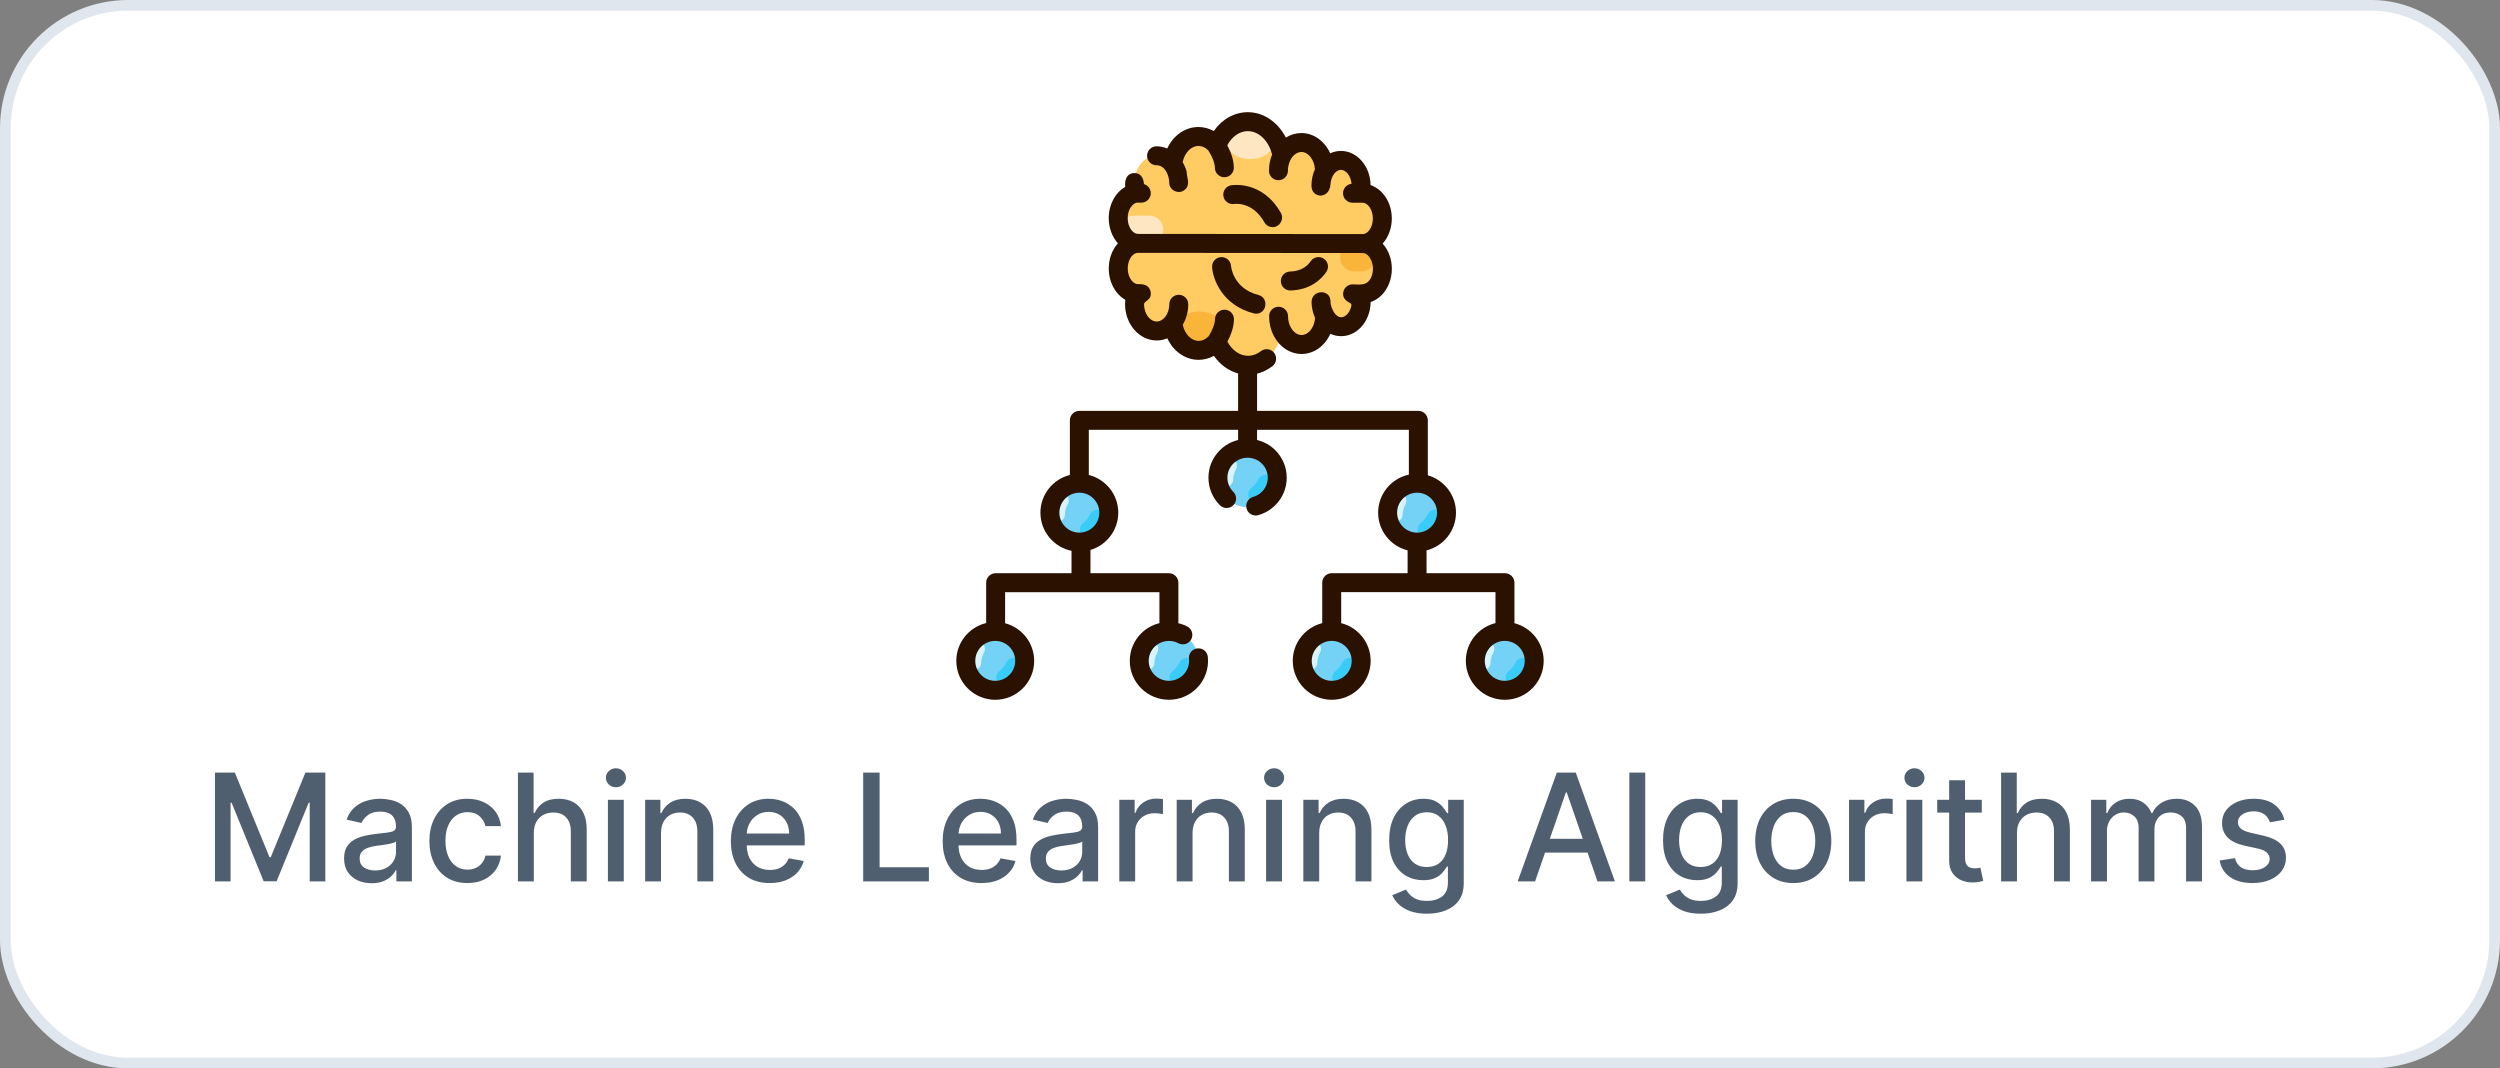
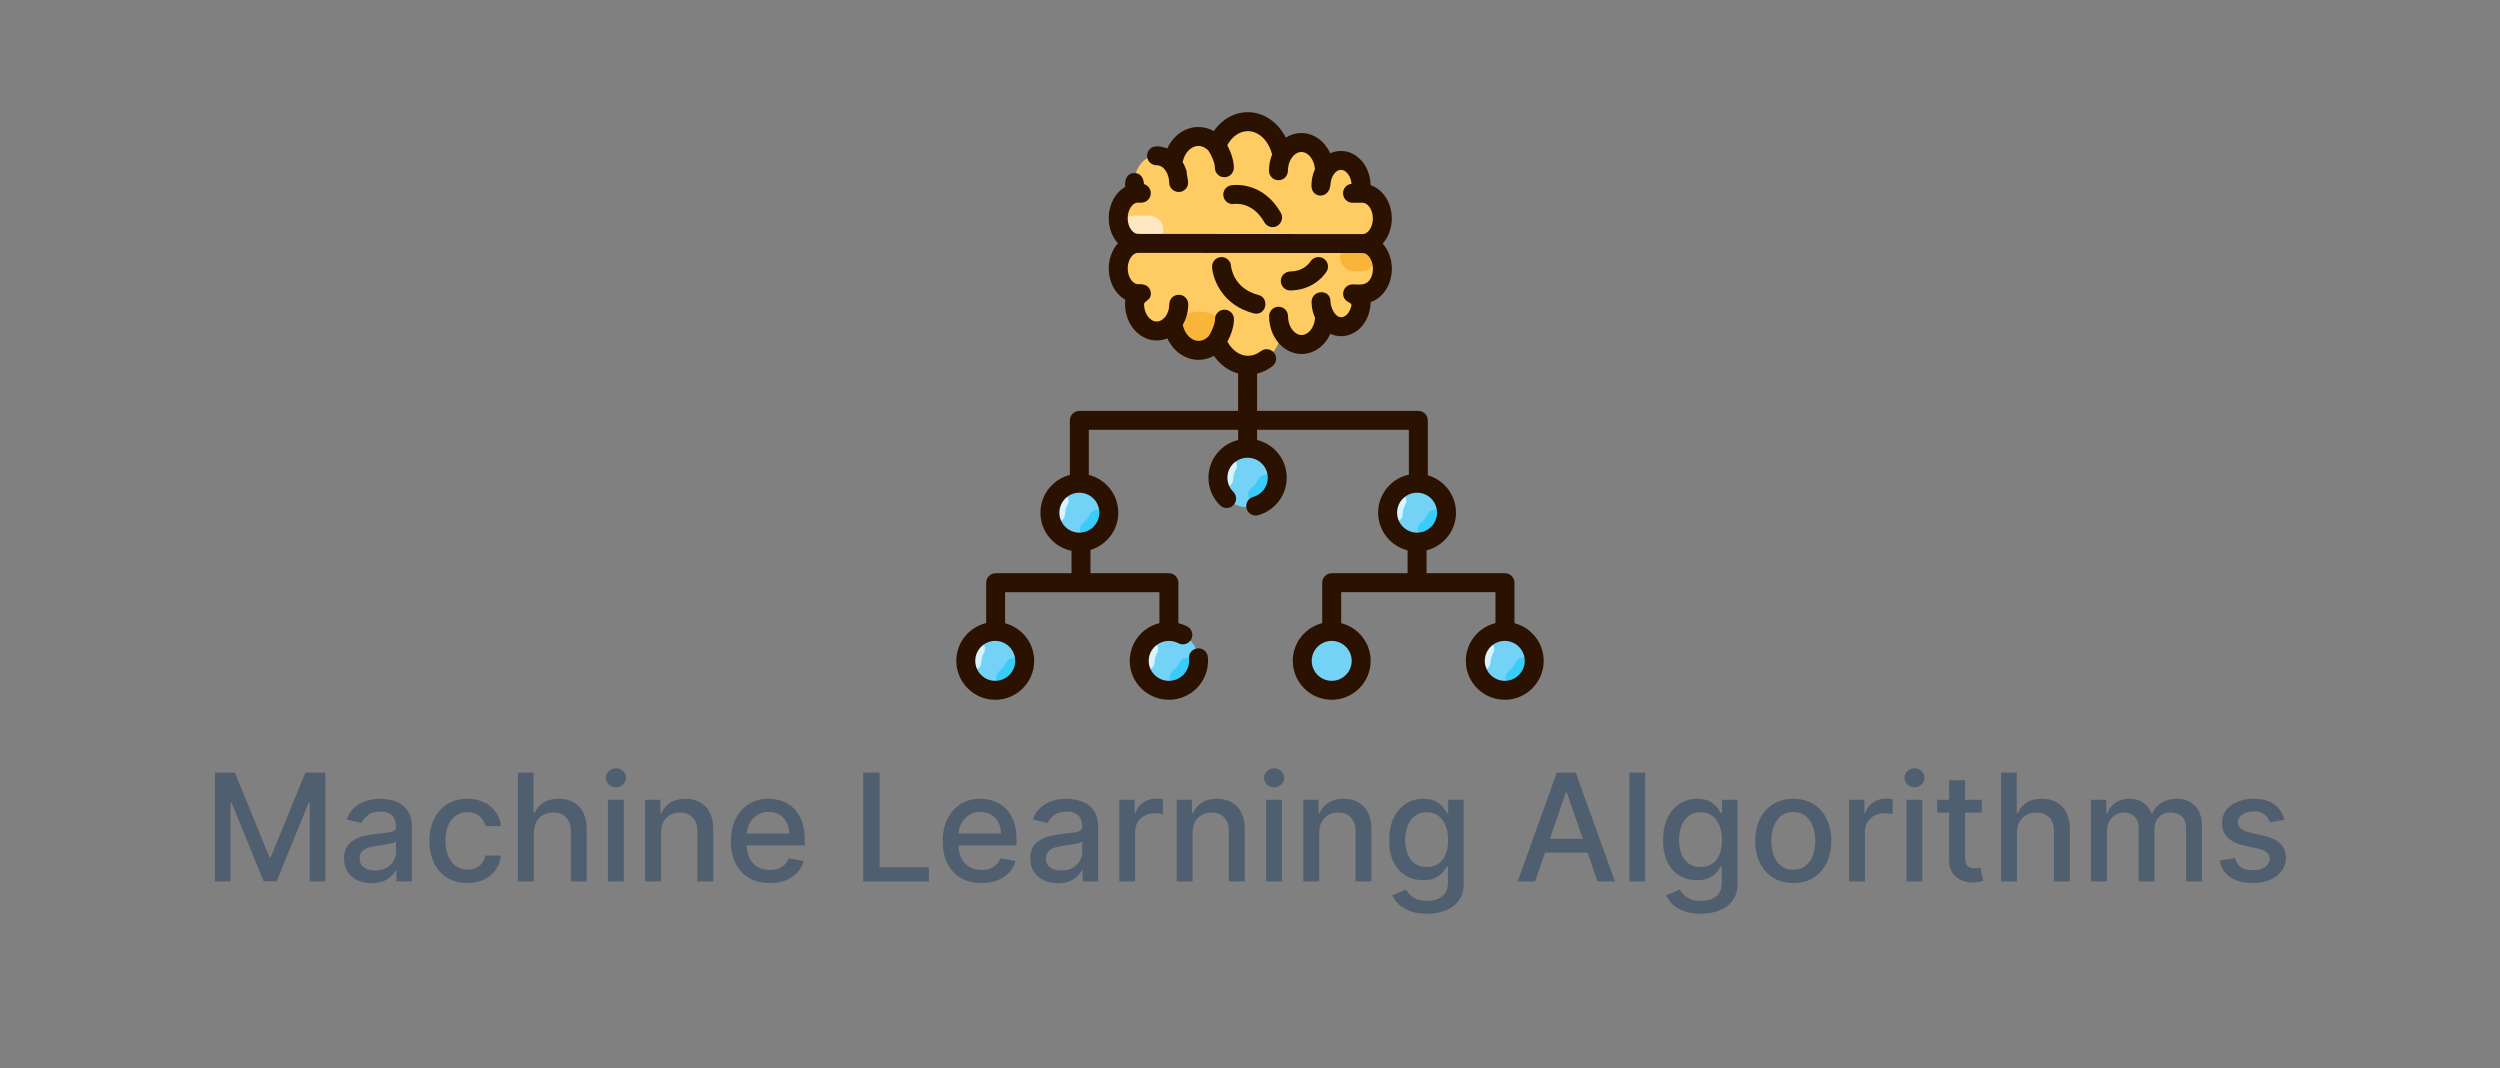
<svg xmlns="http://www.w3.org/2000/svg" width="234" height="100" viewBox="0 0 234 100" fill="none">
  <rect x="0" y="0" width="234" height="100" fill="#808080" stroke="none" />
-   <rect x="0.5" y="0.5" width="233" height="99" rx="11.5" fill="white" />
-   <rect x="0.5" y="0.5" width="233" height="99" rx="11.5" stroke="#E0E6ED" />
  <g clip-path="url(#clip0_1236_2953)">
    <path d="M114.811 42.765C115.896 41.688 117.653 41.688 118.738 42.765C119.822 43.841 119.822 45.587 118.738 46.663C117.654 47.739 115.896 47.739 114.811 46.663C113.727 45.587 113.727 43.841 114.811 42.765Z" fill="#74D2F7" />
    <path d="M118.736 44.46C118.345 44.348 117.924 44.533 117.757 44.892C117.62 45.186 117.413 45.447 117.158 45.647C116.838 45.898 116.74 46.32 116.919 46.673L116.966 46.766C117.071 46.974 117.261 47.129 117.486 47.193C117.562 47.214 117.637 47.225 117.713 47.225C117.857 47.225 117.999 47.186 118.124 47.11C118.31 46.998 118.468 46.876 118.607 46.738C118.932 46.416 119.16 46.004 119.305 45.478C119.425 45.042 119.169 44.586 118.736 44.46Z" fill="#3ACCF9" />
    <path d="M115.446 43.005L115.335 42.939C115.174 42.843 114.985 42.814 114.805 42.861C114.626 42.905 114.477 43.014 114.384 43.169C114.097 43.644 113.973 44.216 114.003 44.917C114.011 45.129 114.118 45.321 114.296 45.444C114.416 45.527 114.554 45.569 114.694 45.569C114.766 45.569 114.84 45.558 114.911 45.535L114.965 45.518C115.236 45.43 115.417 45.18 115.426 44.88C115.436 44.555 115.524 44.234 115.683 43.95C115.873 43.611 115.769 43.196 115.446 43.005Z" fill="#D7F4FF" />
    <path d="M130.675 46.037C131.759 44.96 133.516 44.96 134.601 46.037C135.685 47.113 135.685 48.858 134.601 49.935C133.517 51.011 131.759 51.011 130.675 49.935C129.591 48.858 129.591 47.113 130.675 46.037Z" fill="#74D2F7" />
    <path d="M134.598 47.732C134.207 47.62 133.787 47.805 133.619 48.164C133.483 48.458 133.276 48.719 133.021 48.919C132.7 49.17 132.602 49.592 132.781 49.945L132.829 50.038C132.934 50.245 133.124 50.401 133.349 50.465C133.424 50.486 133.5 50.497 133.575 50.497C133.72 50.497 133.861 50.458 133.987 50.382C134.173 50.27 134.331 50.148 134.47 50.01C134.794 49.688 135.022 49.276 135.167 48.75C135.287 48.314 135.032 47.858 134.598 47.732Z" fill="#3ACCF9" />
    <path d="M131.309 46.276L131.198 46.21C131.037 46.114 130.849 46.086 130.668 46.132C130.489 46.176 130.34 46.286 130.247 46.441C129.961 46.916 129.836 47.487 129.866 48.188C129.874 48.401 129.981 48.593 130.159 48.716C130.279 48.798 130.417 48.841 130.557 48.841C130.629 48.841 130.703 48.829 130.774 48.807L130.828 48.789C131.099 48.702 131.281 48.451 131.289 48.151C131.299 47.826 131.387 47.505 131.546 47.221C131.736 46.883 131.632 46.468 131.309 46.276Z" fill="#D7F4FF" />
    <path d="M99.064 46.037C100.148 44.96 101.905 44.96 102.99 46.037C104.074 47.113 104.074 48.858 102.99 49.935C101.906 51.011 100.148 51.011 99.064 49.935C97.979 48.858 97.98 47.113 99.064 46.037Z" fill="#74D2F7" />
    <path d="M102.987 47.732C102.597 47.62 102.176 47.805 102.008 48.164C101.872 48.458 101.665 48.719 101.41 48.919C101.089 49.17 100.991 49.592 101.171 49.945L101.218 50.038C101.323 50.245 101.513 50.401 101.738 50.465C101.813 50.486 101.889 50.497 101.965 50.497C102.109 50.497 102.25 50.458 102.376 50.382C102.562 50.27 102.72 50.148 102.859 50.01C103.183 49.688 103.411 49.276 103.556 48.75C103.677 48.314 103.422 47.858 102.987 47.732Z" fill="#3ACCF9" />
    <path d="M99.698 46.276L99.587 46.21C99.427 46.114 99.238 46.086 99.057 46.132C98.878 46.176 98.729 46.286 98.636 46.441C98.35 46.916 98.225 47.487 98.255 48.188C98.264 48.401 98.371 48.593 98.548 48.716C98.668 48.798 98.806 48.841 98.946 48.841C99.019 48.841 99.092 48.829 99.163 48.807L99.217 48.789C99.488 48.702 99.67 48.451 99.679 48.151C99.688 47.826 99.777 47.505 99.935 47.221C100.125 46.883 100.021 46.468 99.698 46.276Z" fill="#D7F4FF" />
    <path d="M91.228 59.907C92.312 58.831 94.07 58.831 95.155 59.907C96.239 60.984 96.239 62.729 95.155 63.806C94.071 64.882 92.313 64.882 91.228 63.806C90.144 62.729 90.144 60.984 91.228 59.907Z" fill="#74D2F7" />
    <path d="M95.152 61.603C94.761 61.491 94.341 61.676 94.173 62.035C94.037 62.329 93.829 62.589 93.575 62.789C93.254 63.041 93.156 63.462 93.335 63.815L93.383 63.909C93.488 64.116 93.678 64.272 93.903 64.336C93.978 64.357 94.054 64.368 94.129 64.368C94.273 64.368 94.415 64.329 94.541 64.252C94.727 64.14 94.885 64.019 95.024 63.881C95.348 63.559 95.576 63.147 95.721 62.62C95.841 62.185 95.586 61.728 95.152 61.603Z" fill="#3ACCF9" />
    <path d="M91.863 60.147L91.752 60.081C91.591 59.985 91.403 59.956 91.222 60.003C91.043 60.047 90.894 60.157 90.801 60.311C90.514 60.786 90.39 61.358 90.42 62.059C90.428 62.271 90.535 62.463 90.713 62.586C90.832 62.669 90.971 62.711 91.111 62.711C91.183 62.711 91.257 62.7 91.328 62.677L91.382 62.66C91.653 62.572 91.835 62.322 91.843 62.022C91.853 61.697 91.941 61.376 92.1 61.092C92.29 60.754 92.185 60.339 91.863 60.147Z" fill="#D7F4FF" />
    <path d="M107.445 59.907C108.529 58.831 110.287 58.831 111.371 59.907C112.455 60.984 112.455 62.729 111.371 63.806C110.287 64.882 108.53 64.882 107.445 63.806C106.361 62.729 106.361 60.984 107.445 59.907Z" fill="#74D2F7" />
    <path d="M111.369 61.603C110.978 61.491 110.558 61.676 110.39 62.035C110.254 62.329 110.047 62.589 109.792 62.789C109.471 63.041 109.373 63.462 109.552 63.815L109.6 63.909C109.705 64.116 109.895 64.272 110.12 64.336C110.195 64.357 110.271 64.368 110.346 64.368C110.491 64.368 110.632 64.329 110.758 64.252C110.944 64.14 111.102 64.019 111.241 63.881C111.565 63.559 111.793 63.147 111.938 62.62C112.058 62.185 111.803 61.728 111.369 61.603Z" fill="#3ACCF9" />
    <path d="M108.08 60.147L107.969 60.081C107.808 59.985 107.62 59.956 107.439 60.003C107.26 60.047 107.111 60.157 107.018 60.311C106.732 60.786 106.607 61.358 106.637 62.059C106.645 62.271 106.752 62.463 106.93 62.586C107.05 62.669 107.188 62.711 107.328 62.711C107.4 62.711 107.474 62.7 107.545 62.677L107.599 62.66C107.87 62.572 108.052 62.322 108.06 62.022C108.07 61.697 108.158 61.376 108.317 61.092C108.507 60.754 108.402 60.339 108.08 60.147Z" fill="#D7F4FF" />
    <path d="M122.685 59.907C123.769 58.831 125.527 58.831 126.611 59.907C127.695 60.984 127.695 62.729 126.611 63.806C125.527 64.882 123.769 64.882 122.685 63.806C121.601 62.729 121.601 60.984 122.685 59.907Z" fill="#74D2F7" />
-     <path d="M126.609 61.603C126.218 61.491 125.797 61.676 125.63 62.035C125.493 62.329 125.286 62.589 125.031 62.789C124.711 63.041 124.613 63.462 124.792 63.815L124.84 63.909C124.945 64.116 125.135 64.272 125.359 64.336C125.435 64.357 125.511 64.368 125.586 64.368C125.73 64.368 125.872 64.329 125.998 64.252C126.184 64.14 126.342 64.019 126.481 63.881C126.805 63.559 127.033 63.147 127.178 62.62C127.298 62.185 127.043 61.728 126.609 61.603Z" fill="#3ACCF9" />
-     <path d="M123.32 60.147L123.208 60.081C123.048 59.985 122.859 59.956 122.678 60.003C122.499 60.047 122.35 60.157 122.257 60.311C121.971 60.786 121.846 61.358 121.876 62.059C121.885 62.271 121.992 62.463 122.169 62.586C122.289 62.669 122.427 62.711 122.567 62.711C122.64 62.711 122.713 62.7 122.784 62.677L122.838 62.66C123.109 62.572 123.291 62.322 123.3 62.022C123.309 61.697 123.398 61.376 123.556 61.092C123.746 60.754 123.642 60.339 123.32 60.147Z" fill="#D7F4FF" />
    <path d="M138.902 59.907C139.986 58.831 141.744 58.831 142.828 59.907C143.913 60.984 143.912 62.729 142.828 63.806C141.744 64.882 139.986 64.882 138.902 63.806C137.818 62.729 137.818 60.984 138.902 59.907Z" fill="#74D2F7" />
    <path d="M142.826 61.603C142.435 61.491 142.014 61.676 141.847 62.035C141.71 62.329 141.503 62.589 141.248 62.789C140.928 63.041 140.83 63.462 141.009 63.815L141.056 63.909C141.161 64.116 141.351 64.272 141.576 64.336C141.651 64.357 141.727 64.368 141.803 64.368C141.947 64.368 142.088 64.329 142.214 64.252C142.4 64.14 142.558 64.019 142.697 63.881C143.022 63.559 143.25 63.147 143.395 62.62C143.515 62.185 143.259 61.728 142.826 61.603Z" fill="#3ACCF9" />
    <path d="M139.537 60.147L139.425 60.081C139.265 59.985 139.076 59.956 138.895 60.003C138.717 60.047 138.567 60.157 138.474 60.311C138.188 60.786 138.063 61.358 138.093 62.059C138.102 62.271 138.209 62.463 138.387 62.586C138.506 62.669 138.644 62.711 138.784 62.711C138.857 62.711 138.93 62.7 139.001 62.677L139.055 62.66C139.326 62.572 139.508 62.322 139.517 62.022C139.526 61.697 139.615 61.376 139.774 61.092C139.963 60.754 139.859 60.339 139.537 60.147Z" fill="#D7F4FF" />
    <path d="M106.358 18.08C106.248 17.775 106.187 17.439 106.186 17.085C106.185 15.701 107.111 14.58 108.254 14.581C108.851 14.582 109.387 14.89 109.765 15.38C109.765 15.379 109.765 15.378 109.765 15.378C110.112 15.826 110.325 16.427 110.325 17.088C110.325 16.427 110.112 15.826 109.765 15.377C109.896 13.913 110.923 12.774 112.173 12.775C112.801 12.775 113.372 13.067 113.803 13.54C114.198 14.112 114.6 15.002 114.601 15.7C114.6 15.002 114.198 14.113 113.803 13.54C113.829 13.568 113.856 13.594 113.881 13.624C114.415 12.298 115.521 11.386 116.802 11.387C118.368 11.389 119.677 12.752 119.996 14.57C119.785 14.979 119.662 15.463 119.663 15.983C119.662 15.463 119.785 14.979 119.996 14.57C119.996 14.57 119.996 14.571 119.997 14.571C120.378 13.832 121.048 13.34 121.813 13.34C123.002 13.341 123.967 14.526 123.968 15.986C123.968 16.006 123.966 16.025 123.966 16.045C123.969 16.039 123.974 16.033 123.977 16.027C124.316 15.415 124.879 15.013 125.518 15.014C126.556 15.014 127.399 16.075 127.4 17.381C127.4 17.628 127.37 17.866 127.315 18.089H127.543C128.56 18.09 129.386 19.145 129.387 20.445C129.388 21.745 128.564 22.798 127.546 22.797L106.51 22.78C105.493 22.779 104.667 21.724 104.666 20.424C104.665 19.187 105.41 18.177 106.358 18.08Z" fill="#FFCC64" />
    <path d="M107.573 20.186L106.149 20.184C105.44 20.184 104.804 20.709 104.767 21.411C104.726 22.16 105.326 22.779 106.073 22.78L107.571 22.781C108.295 22.782 108.882 22.201 108.882 21.483C108.881 20.767 108.295 20.186 107.573 20.186Z" fill="#FFE6C2" />
-     <path d="M117.01 14.884C118.286 14.884 119.32 14.101 119.32 13.136C119.32 12.17 118.286 11.387 117.01 11.387C115.735 11.387 114.701 12.17 114.701 13.136C114.701 14.101 115.735 14.884 117.01 14.884Z" fill="#FFE6C2" />
    <path d="M106.365 27.478C106.256 27.783 106.195 28.119 106.195 28.474C106.196 29.857 107.124 30.98 108.267 30.981C108.864 30.981 109.399 30.674 109.777 30.185C109.777 30.186 109.777 30.186 109.777 30.187C109.91 31.651 110.939 32.792 112.189 32.794C112.817 32.794 113.388 32.504 113.818 32.032C114.212 31.46 114.613 30.571 114.612 29.873C114.612 30.571 114.212 31.46 113.818 32.032C113.844 32.004 113.871 31.977 113.895 31.948C114.432 33.275 115.538 34.188 116.82 34.19C118.386 34.191 119.692 32.83 120.01 31.013C120.01 31.013 120.01 31.012 120.01 31.011C120.392 31.752 121.063 32.244 121.829 32.245C123.018 32.246 123.981 31.063 123.98 29.603C123.98 29.583 123.978 29.564 123.977 29.544C123.981 29.55 123.985 29.556 123.989 29.562C124.329 30.175 124.893 30.577 125.531 30.578C126.57 30.579 127.411 29.52 127.41 28.213C127.41 27.967 127.379 27.729 127.323 27.506H127.551C128.569 27.506 129.393 26.453 129.392 25.153C129.391 23.853 128.565 22.798 127.548 22.797L106.51 22.779C105.493 22.779 104.669 23.832 104.669 25.132C104.67 26.368 105.417 27.381 106.365 27.478Z" fill="#FFCC64" />
    <path d="M112.246 32.66C113.521 32.66 114.555 31.877 114.555 30.911C114.555 29.946 113.521 29.163 112.246 29.163C110.97 29.163 109.936 29.946 109.936 30.911C109.936 31.877 110.97 32.66 112.246 32.66Z" fill="#F9B43A" />
    <path d="M127.412 22.798L126.817 22.798C126.107 22.797 125.472 23.323 125.434 24.025C125.394 24.773 125.994 25.393 126.74 25.393L127.41 25.394C128.133 25.394 128.72 24.813 128.72 24.096C128.72 23.38 128.134 22.799 127.412 22.798Z" fill="#F9B43A" />
    <path d="M115.533 19.09C115.551 19.088 117.231 18.828 118.346 20.808C118.509 21.097 118.809 21.26 119.12 21.26C119.789 21.26 120.218 20.517 119.892 19.937C118.172 16.883 115.356 17.321 115.237 17.341C114.754 17.423 114.429 17.881 114.511 18.364C114.592 18.847 115.052 19.174 115.533 19.09Z" fill="#2B1100" />
    <path d="M115.223 24.887C115.189 24.402 114.77 24.038 114.283 24.064C113.793 24.094 113.422 24.515 113.452 25.004C113.525 26.173 114.434 28.581 117.356 29.333C117.43 29.352 117.504 29.361 117.577 29.361C118.59 29.361 118.777 27.867 117.798 27.614C115.429 27.005 115.231 24.989 115.223 24.887Z" fill="#2B1100" />
    <path d="M120.795 27.189C122.707 27.141 123.715 26.079 124.146 25.449C124.423 25.045 124.32 24.493 123.915 24.216C123.512 23.94 122.959 24.043 122.682 24.447C122.39 24.874 121.818 25.389 120.751 25.415C120.261 25.427 119.874 25.834 119.886 26.324C119.898 26.806 120.293 27.189 120.773 27.189C120.78 27.189 120.787 27.189 120.795 27.189Z" fill="#2B1100" />
    <path d="M141.752 58.332V54.54C141.752 54.051 141.354 53.653 140.865 53.653H133.525L133.526 51.516C135.106 51.118 136.281 49.688 136.281 47.986C136.281 46.326 135.165 44.925 133.644 44.487V39.346C133.644 38.856 133.246 38.459 132.757 38.459H117.662V34.974C118.174 34.85 118.663 34.614 119.103 34.271C119.49 33.97 119.558 33.412 119.258 33.026C118.956 32.639 118.398 32.57 118.013 32.872C117.651 33.153 117.239 33.302 116.821 33.302H116.819C116.05 33.302 115.334 32.803 114.887 31.977C115.22 31.355 115.498 30.585 115.498 29.875V29.872C115.498 29.383 115.101 28.986 114.611 28.986H114.611C114.121 28.986 113.724 29.383 113.724 29.873V29.874C113.724 30.283 113.473 30.947 113.122 31.476C112.922 31.681 112.608 31.906 112.19 31.906C111.499 31.906 110.885 31.263 110.704 30.398C111.039 29.837 111.221 29.169 111.221 28.479V28.476C111.221 27.986 110.823 27.59 110.334 27.59C109.844 27.59 109.447 27.987 109.447 28.477V28.48C109.447 28.905 109.323 29.306 109.098 29.613C109.09 29.623 109.082 29.633 109.074 29.643C108.944 29.811 108.667 30.093 108.268 30.093C107.626 30.093 107.083 29.35 107.082 28.473C107.082 28.253 107.541 28.089 107.653 27.819C107.753 27.581 107.741 27.311 107.626 27.082C107.38 26.591 106.896 26.591 106.422 26.591C105.998 26.519 105.557 25.93 105.556 25.131C105.556 24.643 105.723 24.184 106.003 23.904C106.112 23.796 106.288 23.666 106.509 23.666L127.546 23.684C128.011 23.684 128.314 24.203 128.427 24.591C128.581 25.127 128.518 25.787 128.174 26.242C127.79 26.75 127.166 26.618 126.602 26.618C126.113 26.618 125.716 27.015 125.715 27.504C125.715 27.941 125.989 28.163 126.337 28.35C126.566 28.472 126.506 28.598 126.418 28.854C126.344 29.069 126.235 29.278 126.071 29.439C125.246 30.25 124.535 28.952 124.535 28.21C124.534 27.006 122.736 27.103 122.762 28.3C122.774 28.808 122.885 29.3 123.087 29.745C123.057 30.25 122.864 30.721 122.558 31.026C122.407 31.177 122.157 31.358 121.829 31.358H121.828C121.426 31.358 121.041 31.076 120.797 30.604C120.792 30.594 120.786 30.584 120.781 30.574C120.637 30.282 120.56 29.946 120.56 29.598C120.559 29.109 120.162 28.712 119.673 28.712C119.183 28.712 118.786 29.109 118.786 29.598V29.6C118.786 30.241 118.936 30.87 119.22 31.42C119.22 31.42 119.22 31.421 119.221 31.422C119.228 31.436 119.235 31.449 119.243 31.463C119.8 32.508 120.763 33.132 121.826 33.133H121.828C122.558 33.133 123.262 32.831 123.811 32.282C124.106 31.988 124.344 31.635 124.52 31.244C124.836 31.389 125.177 31.466 125.528 31.466H125.53C126.189 31.466 126.826 31.192 127.324 30.695C127.928 30.09 128.28 29.21 128.294 28.273C128.665 28.149 129.013 27.933 129.31 27.636C129.925 27.021 130.277 26.116 130.277 25.154C130.276 24.228 129.945 23.394 129.419 22.802C129.962 22.193 130.274 21.346 130.273 20.445C130.272 18.964 129.43 17.711 128.286 17.325C128.259 15.558 127.027 14.128 125.518 14.127H125.516C125.164 14.127 124.823 14.204 124.507 14.349C123.997 13.224 122.981 12.454 121.814 12.453H121.812C121.29 12.453 120.794 12.603 120.357 12.878C119.619 11.441 118.281 10.502 116.802 10.501H116.799C115.536 10.501 114.384 11.156 113.61 12.265C113.166 12.019 112.678 11.889 112.174 11.888H112.171C110.911 11.888 109.81 12.693 109.252 13.899C108.935 13.768 108.599 13.695 108.254 13.694H108.254C107.764 13.694 107.366 14.091 107.366 14.581C107.366 15.07 107.763 15.468 108.253 15.469C109.045 15.47 109.437 16.428 109.438 17.089C109.438 17.839 110.352 18.245 110.91 17.753C111.464 17.265 111.069 16.642 111.069 16.047C110.983 15.738 110.855 15.445 110.695 15.176C110.872 14.309 111.48 13.663 112.171 13.663H112.172C112.592 13.663 112.907 13.89 113.108 14.096C113.46 14.627 113.713 15.293 113.713 15.702C113.713 16.192 114.111 16.589 114.6 16.589C115.09 16.589 115.487 16.191 115.487 15.701C115.487 14.991 115.208 14.219 114.873 13.596C115.319 12.771 116.031 12.274 116.799 12.274H116.801C117.829 12.275 118.752 13.182 119.068 14.466C118.876 14.937 118.775 15.454 118.775 15.98V15.983C118.776 16.473 119.173 16.87 119.663 16.87C120.152 16.869 120.549 16.472 120.55 15.983V15.98C120.55 15.621 120.631 15.274 120.785 14.977C121.027 14.508 121.411 14.227 121.812 14.227C122.467 14.228 123.027 14.962 123.077 15.843C122.864 16.314 122.752 16.839 122.752 17.379C122.752 18.581 124.401 18.678 124.527 17.304C124.555 16.997 124.615 16.705 124.752 16.457C124.945 16.109 125.231 15.901 125.516 15.901C126.006 15.902 126.441 16.493 126.504 17.206C126.057 17.251 125.708 17.629 125.707 18.088V18.089C125.708 18.578 126.104 18.975 126.593 18.976L127.541 18.977C127.994 18.977 128.498 19.58 128.499 20.446C128.499 20.934 128.333 21.393 128.052 21.673C127.944 21.782 127.767 21.911 127.547 21.911L106.51 21.893C106.057 21.893 105.552 21.289 105.552 20.424C105.551 19.626 105.99 19.039 106.412 18.968L106.825 18.969H106.826C107.315 18.969 107.712 18.572 107.713 18.082V18.08C107.713 17.678 107.445 17.338 107.077 17.23C107.04 16.678 106.769 16.157 106.124 16.202C105.412 16.251 105.257 16.911 105.32 17.501C104.397 18.021 103.777 19.134 103.777 20.424C103.778 21.35 104.109 22.184 104.635 22.776C104.092 23.385 103.78 24.232 103.781 25.133C103.782 26.424 104.404 27.537 105.328 28.058C105.313 28.196 105.306 28.335 105.306 28.475C105.308 30.344 106.635 31.867 108.264 31.868H108.266C108.609 31.868 108.946 31.8 109.264 31.67C109.823 32.876 110.927 33.68 112.187 33.681H112.189C112.692 33.681 113.18 33.552 113.623 33.306C114.203 34.138 114.995 34.715 115.886 34.954V38.459H101.027C100.537 38.459 100.14 38.856 100.14 39.346V44.456C98.559 44.854 97.383 46.284 97.383 47.986C97.383 49.744 98.635 51.216 100.295 51.556L100.294 53.653H93.192C92.702 53.653 92.305 54.051 92.305 54.54V58.317C90.705 58.702 89.511 60.141 89.511 61.857C89.511 63.866 91.145 65.5 93.155 65.5C95.164 65.5 96.799 63.866 96.799 61.857C96.799 60.167 95.641 58.747 94.079 58.336V55.428H108.522V58.327C107.896 58.484 107.306 58.797 106.821 59.278C106.128 59.966 105.746 60.882 105.746 61.856C105.746 62.831 106.128 63.747 106.821 64.435C107.535 65.143 108.472 65.497 109.409 65.497C110.346 65.497 111.284 65.143 111.997 64.435C112.782 63.655 113.167 62.578 113.053 61.48C113.002 60.993 112.566 60.635 112.079 60.689C111.591 60.739 111.237 61.175 111.288 61.663C111.346 62.225 111.149 62.776 110.747 63.176C110.01 63.908 108.809 63.909 108.071 63.176C107.716 62.823 107.519 62.354 107.519 61.856C107.519 61.358 107.715 60.889 108.071 60.536C108.655 59.956 109.572 59.82 110.301 60.207C110.734 60.438 111.271 60.272 111.5 59.84C111.73 59.407 111.566 58.87 111.133 58.64C110.863 58.497 110.581 58.401 110.296 58.33V54.539C110.296 54.05 109.899 53.652 109.409 53.652H102.068L102.069 51.475C103.571 51.025 104.67 49.632 104.67 47.985C104.67 46.282 103.495 44.853 101.913 44.455V40.232H115.887V41.184C115.263 41.338 114.672 41.652 114.186 42.135C113.493 42.823 113.111 43.739 113.111 44.713C113.111 45.687 113.493 46.603 114.186 47.291C114.533 47.637 115.095 47.634 115.44 47.287C115.785 46.939 115.784 46.378 115.436 46.033C115.081 45.68 114.885 45.211 114.885 44.713C114.885 44.215 115.081 43.746 115.436 43.393C116.174 42.66 117.375 42.661 118.112 43.393C118.468 43.746 118.663 44.215 118.663 44.713C118.663 45.211 118.468 45.68 118.112 46.033C117.884 46.259 117.601 46.424 117.294 46.511C116.822 46.644 116.547 47.133 116.68 47.605C116.79 47.996 117.146 48.252 117.533 48.252C117.612 48.252 117.693 48.241 117.773 48.218C118.371 48.051 118.92 47.73 119.362 47.291C120.055 46.603 120.437 45.687 120.437 44.713C120.437 43.739 120.055 42.823 119.362 42.134C118.876 41.651 118.285 41.337 117.661 41.184V40.232H131.869V44.425C130.227 44.779 128.993 46.24 128.993 47.985C128.993 49.688 130.169 51.117 131.751 51.515L131.751 53.652H124.648C124.158 53.652 123.761 54.049 123.761 54.539V58.326C122.18 58.724 121.004 60.153 121.004 61.855C121.004 63.864 122.639 65.499 124.648 65.499C126.657 65.499 128.292 63.864 128.292 61.855C128.292 60.153 127.116 58.723 125.535 58.326V55.426H139.977V58.321C138.387 58.712 137.202 60.146 137.202 61.856C137.202 63.865 138.836 65.499 140.845 65.499C142.855 65.499 144.489 63.865 144.489 61.856C144.489 60.161 143.323 58.736 141.752 58.332ZM95.024 61.857C95.024 62.888 94.185 63.726 93.154 63.726C92.124 63.726 91.285 62.887 91.285 61.857C91.285 60.826 92.124 59.987 93.154 59.987C94.185 59.987 95.024 60.826 95.024 61.857ZM102.896 47.986C102.896 49.017 102.058 49.855 101.027 49.855C99.996 49.855 99.157 49.017 99.157 47.986C99.157 46.955 99.996 46.117 101.027 46.117C102.058 46.117 102.896 46.955 102.896 47.986ZM126.518 61.857C126.518 62.888 125.679 63.726 124.648 63.726C123.617 63.726 122.778 62.887 122.778 61.857C122.778 60.826 123.617 59.987 124.648 59.987C125.679 59.987 126.518 60.826 126.518 61.857ZM130.768 47.986C130.768 46.955 131.607 46.117 132.638 46.117C133.668 46.117 134.507 46.955 134.507 47.986C134.507 49.017 133.668 49.855 132.638 49.855C131.607 49.855 130.768 49.017 130.768 47.986ZM140.845 63.726C139.815 63.726 138.976 62.887 138.976 61.857C138.976 60.826 139.815 59.987 140.845 59.987C141.876 59.987 142.715 60.826 142.715 61.857C142.715 62.887 141.876 63.726 140.845 63.726Z" fill="#2B1100" />
  </g>
  <path d="M20.119 72.318H21.983L25.224 80.233H25.344L28.585 72.318H30.45V82.5H28.988V75.132H28.893L25.891 82.485H24.678L21.675 75.127H21.58V82.5H20.119V72.318ZM34.786 82.669C34.302 82.669 33.865 82.579 33.474 82.401C33.082 82.218 32.773 81.955 32.544 81.61C32.319 81.265 32.206 80.843 32.206 80.342C32.206 79.912 32.289 79.557 32.454 79.278C32.62 79 32.844 78.78 33.126 78.617C33.407 78.455 33.722 78.332 34.07 78.249C34.418 78.166 34.773 78.103 35.134 78.06C35.591 78.007 35.963 77.964 36.248 77.931C36.533 77.895 36.74 77.837 36.869 77.757C36.998 77.678 37.063 77.548 37.063 77.369V77.335C37.063 76.9 36.94 76.564 36.695 76.325C36.453 76.087 36.092 75.967 35.611 75.967C35.111 75.967 34.716 76.078 34.428 76.3C34.143 76.519 33.946 76.763 33.837 77.031L32.44 76.713C32.605 76.249 32.847 75.874 33.165 75.59C33.487 75.301 33.856 75.092 34.274 74.963C34.692 74.831 35.131 74.764 35.591 74.764C35.896 74.764 36.219 74.801 36.561 74.874C36.906 74.943 37.227 75.072 37.525 75.261C37.827 75.45 38.074 75.72 38.266 76.072C38.458 76.42 38.554 76.872 38.554 77.429V82.5H37.103V81.456H37.043C36.947 81.648 36.803 81.837 36.611 82.023C36.418 82.208 36.172 82.362 35.87 82.485C35.568 82.608 35.207 82.669 34.786 82.669ZM35.109 81.476C35.52 81.476 35.871 81.395 36.163 81.232C36.458 81.07 36.682 80.858 36.834 80.596C36.99 80.331 37.068 80.047 37.068 79.746V78.761C37.015 78.814 36.912 78.864 36.76 78.91C36.611 78.954 36.44 78.992 36.248 79.025C36.056 79.055 35.868 79.083 35.686 79.109C35.504 79.133 35.351 79.153 35.228 79.169C34.94 79.206 34.677 79.267 34.438 79.353C34.203 79.439 34.014 79.563 33.871 79.726C33.732 79.885 33.663 80.097 33.663 80.362C33.663 80.73 33.798 81.008 34.07 81.197C34.342 81.383 34.688 81.476 35.109 81.476ZM43.751 82.654C43.012 82.654 42.376 82.487 41.842 82.152C41.312 81.814 40.904 81.348 40.619 80.755C40.334 80.162 40.191 79.482 40.191 78.717C40.191 77.941 40.337 77.257 40.629 76.663C40.921 76.067 41.332 75.601 41.862 75.266C42.392 74.932 43.017 74.764 43.736 74.764C44.316 74.764 44.833 74.872 45.287 75.087C45.741 75.299 46.108 75.598 46.386 75.982C46.668 76.367 46.835 76.816 46.888 77.329H45.441C45.362 76.972 45.18 76.663 44.895 76.405C44.613 76.146 44.235 76.017 43.761 76.017C43.347 76.017 42.984 76.126 42.672 76.345C42.364 76.561 42.124 76.869 41.951 77.27C41.779 77.668 41.693 78.138 41.693 78.682C41.693 79.239 41.777 79.719 41.946 80.124C42.115 80.528 42.354 80.841 42.662 81.063C42.974 81.285 43.34 81.396 43.761 81.396C44.043 81.396 44.298 81.345 44.527 81.242C44.759 81.136 44.953 80.985 45.108 80.79C45.267 80.594 45.378 80.359 45.441 80.084H46.888C46.835 80.578 46.674 81.019 46.406 81.406C46.137 81.794 45.778 82.099 45.327 82.321C44.88 82.543 44.354 82.654 43.751 82.654ZM49.964 77.966V82.5H48.478V72.318H49.944V76.106H50.039C50.218 75.695 50.491 75.369 50.859 75.127C51.227 74.885 51.708 74.764 52.301 74.764C52.825 74.764 53.282 74.872 53.673 75.087C54.068 75.303 54.373 75.624 54.588 76.052C54.807 76.476 54.916 77.006 54.916 77.643V82.5H53.429V77.822C53.429 77.262 53.285 76.827 52.997 76.519C52.709 76.208 52.308 76.052 51.794 76.052C51.443 76.052 51.128 76.126 50.849 76.276C50.574 76.425 50.357 76.644 50.198 76.932C50.042 77.217 49.964 77.562 49.964 77.966ZM56.9 82.5V74.864H58.386V82.5H56.9ZM57.65 73.685C57.392 73.685 57.17 73.599 56.984 73.427C56.802 73.251 56.711 73.042 56.711 72.8C56.711 72.555 56.802 72.346 56.984 72.174C57.17 71.998 57.392 71.91 57.65 71.91C57.909 71.91 58.129 71.998 58.312 72.174C58.497 72.346 58.59 72.555 58.59 72.8C58.59 73.042 58.497 73.251 58.312 73.427C58.129 73.599 57.909 73.685 57.65 73.685ZM61.873 77.966V82.5H60.386V74.864H61.813V76.106H61.907C62.083 75.702 62.358 75.377 62.733 75.132C63.11 74.887 63.586 74.764 64.159 74.764C64.68 74.764 65.135 74.874 65.527 75.092C65.918 75.308 66.221 75.629 66.436 76.057C66.652 76.484 66.76 77.013 66.76 77.643V82.5H65.273V77.822C65.273 77.268 65.129 76.836 64.841 76.524C64.552 76.209 64.156 76.052 63.652 76.052C63.308 76.052 63.001 76.126 62.733 76.276C62.467 76.425 62.257 76.644 62.101 76.932C61.949 77.217 61.873 77.562 61.873 77.966ZM72.044 82.654C71.292 82.654 70.644 82.493 70.1 82.172C69.56 81.847 69.143 81.391 68.848 80.805C68.556 80.215 68.41 79.524 68.41 78.731C68.41 77.949 68.556 77.26 68.848 76.663C69.143 76.067 69.554 75.601 70.081 75.266C70.611 74.932 71.231 74.764 71.94 74.764C72.371 74.764 72.788 74.835 73.193 74.978C73.597 75.121 73.96 75.344 74.282 75.649C74.603 75.954 74.857 76.35 75.042 76.837C75.228 77.321 75.321 77.91 75.321 78.602V79.129H69.25V78.016H73.864C73.864 77.624 73.784 77.278 73.625 76.977C73.466 76.672 73.243 76.431 72.954 76.256C72.669 76.08 72.334 75.992 71.95 75.992C71.532 75.992 71.168 76.095 70.856 76.3C70.548 76.503 70.309 76.768 70.14 77.096C69.975 77.421 69.892 77.774 69.892 78.155V79.025C69.892 79.535 69.981 79.969 70.16 80.327C70.342 80.685 70.596 80.959 70.921 81.148C71.246 81.333 71.625 81.426 72.059 81.426C72.341 81.426 72.598 81.386 72.83 81.307C73.062 81.224 73.262 81.101 73.431 80.939C73.6 80.776 73.73 80.576 73.819 80.337L75.226 80.591C75.114 81.005 74.911 81.368 74.62 81.68C74.331 81.988 73.968 82.228 73.531 82.401C73.097 82.57 72.601 82.654 72.044 82.654ZM80.794 82.5V72.318H82.331V81.178H86.944V82.5H80.794ZM91.869 82.654C91.116 82.654 90.468 82.493 89.925 82.172C89.385 81.847 88.967 81.391 88.672 80.805C88.38 80.215 88.234 79.524 88.234 78.731C88.234 77.949 88.38 77.26 88.672 76.663C88.967 76.067 89.378 75.601 89.905 75.266C90.435 74.932 91.055 74.764 91.764 74.764C92.195 74.764 92.613 74.835 93.017 74.978C93.421 75.121 93.784 75.344 94.106 75.649C94.427 75.954 94.681 76.35 94.867 76.837C95.052 77.321 95.145 77.91 95.145 78.602V79.129H89.075V78.016H93.688C93.688 77.624 93.609 77.278 93.45 76.977C93.29 76.672 93.067 76.431 92.778 76.256C92.493 76.08 92.159 75.992 91.774 75.992C91.356 75.992 90.992 76.095 90.68 76.3C90.372 76.503 90.133 76.768 89.965 77.096C89.799 77.421 89.716 77.774 89.716 78.155V79.025C89.716 79.535 89.805 79.969 89.984 80.327C90.167 80.685 90.42 80.959 90.745 81.148C91.07 81.333 91.449 81.426 91.883 81.426C92.165 81.426 92.422 81.386 92.654 81.307C92.886 81.224 93.087 81.101 93.256 80.939C93.425 80.776 93.554 80.576 93.644 80.337L95.05 80.591C94.938 81.005 94.736 81.368 94.444 81.68C94.156 81.988 93.793 82.228 93.355 82.401C92.921 82.57 92.425 82.654 91.869 82.654ZM99.016 82.669C98.533 82.669 98.095 82.579 97.704 82.401C97.313 82.218 97.003 81.955 96.774 81.61C96.549 81.265 96.436 80.843 96.436 80.342C96.436 79.912 96.519 79.557 96.685 79.278C96.851 79 97.074 78.78 97.356 78.617C97.638 78.455 97.953 78.332 98.301 78.249C98.649 78.166 99.003 78.103 99.365 78.06C99.822 78.007 100.193 77.964 100.478 77.931C100.763 77.895 100.97 77.837 101.1 77.757C101.229 77.678 101.294 77.548 101.294 77.369V77.335C101.294 76.9 101.171 76.564 100.926 76.325C100.684 76.087 100.322 75.967 99.842 75.967C99.341 75.967 98.947 76.078 98.659 76.3C98.374 76.519 98.176 76.763 98.067 77.031L96.67 76.713C96.836 76.249 97.078 75.874 97.396 75.59C97.717 75.301 98.087 75.092 98.504 74.963C98.922 74.831 99.361 74.764 99.822 74.764C100.127 74.764 100.45 74.801 100.791 74.874C101.136 74.943 101.458 75.072 101.756 75.261C102.057 75.45 102.304 75.72 102.497 76.072C102.689 76.42 102.785 76.872 102.785 77.429V82.5H101.333V81.456H101.274C101.177 81.648 101.033 81.837 100.841 82.023C100.649 82.208 100.402 82.362 100.1 82.485C99.799 82.608 99.437 82.669 99.016 82.669ZM99.34 81.476C99.751 81.476 100.102 81.395 100.394 81.232C100.689 81.07 100.912 80.858 101.065 80.596C101.221 80.331 101.298 80.047 101.298 79.746V78.761C101.245 78.814 101.143 78.864 100.99 78.91C100.841 78.954 100.67 78.992 100.478 79.025C100.286 79.055 100.099 79.083 99.916 79.109C99.734 79.133 99.582 79.153 99.459 79.169C99.171 79.206 98.907 79.267 98.668 79.353C98.433 79.439 98.244 79.563 98.102 79.726C97.963 79.885 97.893 80.097 97.893 80.362C97.893 80.73 98.029 81.008 98.301 81.197C98.572 81.383 98.919 81.476 99.34 81.476ZM104.765 82.5V74.864H106.202V76.077H106.281C106.42 75.666 106.666 75.343 107.017 75.107C107.372 74.869 107.773 74.749 108.22 74.749C108.313 74.749 108.422 74.753 108.548 74.759C108.678 74.766 108.779 74.774 108.852 74.784V76.206C108.792 76.189 108.686 76.171 108.533 76.151C108.381 76.128 108.228 76.117 108.076 76.117C107.725 76.117 107.411 76.191 107.136 76.34C106.865 76.486 106.649 76.69 106.49 76.952C106.331 77.21 106.251 77.505 106.251 77.837V82.5H104.765ZM111.624 77.966V82.5H110.138V74.864H111.565V76.106H111.659C111.835 75.702 112.11 75.377 112.485 75.132C112.862 74.887 113.338 74.764 113.911 74.764C114.432 74.764 114.887 74.874 115.279 75.092C115.67 75.308 115.973 75.629 116.188 76.057C116.404 76.484 116.512 77.013 116.512 77.643V82.5H115.025V77.822C115.025 77.268 114.881 76.836 114.593 76.524C114.304 76.209 113.908 76.052 113.404 76.052C113.06 76.052 112.753 76.126 112.485 76.276C112.219 76.425 112.009 76.644 111.853 76.932C111.701 77.217 111.624 77.562 111.624 77.966ZM118.505 82.5V74.864H119.992V82.5H118.505ZM119.256 73.685C118.997 73.685 118.775 73.599 118.59 73.427C118.407 73.251 118.316 73.042 118.316 72.8C118.316 72.555 118.407 72.346 118.59 72.174C118.775 71.998 118.997 71.91 119.256 71.91C119.514 71.91 119.735 71.998 119.917 72.174C120.103 72.346 120.195 72.555 120.195 72.8C120.195 73.042 120.103 73.251 119.917 73.427C119.735 73.599 119.514 73.685 119.256 73.685ZM123.478 77.966V82.5H121.991V74.864H123.418V76.106H123.513C123.688 75.702 123.964 75.377 124.338 75.132C124.716 74.887 125.192 74.764 125.765 74.764C126.285 74.764 126.741 74.874 127.132 75.092C127.523 75.308 127.826 75.629 128.042 76.057C128.257 76.484 128.365 77.013 128.365 77.643V82.5H126.879V77.822C126.879 77.268 126.734 76.836 126.446 76.524C126.158 76.209 125.762 76.052 125.258 76.052C124.913 76.052 124.607 76.126 124.338 76.276C124.073 76.425 123.862 76.644 123.707 76.932C123.554 77.217 123.478 77.562 123.478 77.966ZM133.56 85.523C132.954 85.523 132.432 85.443 131.994 85.284C131.56 85.125 131.205 84.915 130.93 84.653C130.655 84.391 130.45 84.104 130.314 83.793L131.592 83.266C131.681 83.412 131.8 83.566 131.95 83.728C132.102 83.894 132.308 84.035 132.566 84.151C132.828 84.267 133.164 84.325 133.575 84.325C134.139 84.325 134.604 84.187 134.972 83.912C135.34 83.64 135.524 83.206 135.524 82.609V81.108H135.43C135.34 81.27 135.211 81.451 135.042 81.65C134.876 81.849 134.647 82.021 134.356 82.167C134.064 82.313 133.685 82.386 133.217 82.386C132.614 82.386 132.071 82.245 131.587 81.963C131.106 81.678 130.725 81.259 130.443 80.705C130.165 80.148 130.026 79.464 130.026 78.652C130.026 77.84 130.163 77.144 130.438 76.564C130.717 75.984 131.098 75.54 131.582 75.231C132.066 74.92 132.614 74.764 133.227 74.764C133.701 74.764 134.084 74.844 134.376 75.003C134.667 75.159 134.894 75.341 135.057 75.55C135.223 75.758 135.35 75.942 135.44 76.102H135.549V74.864H137.006V82.669C137.006 83.325 136.853 83.864 136.548 84.285C136.243 84.706 135.831 85.017 135.31 85.219C134.793 85.422 134.21 85.523 133.56 85.523ZM133.545 81.153C133.973 81.153 134.334 81.053 134.629 80.854C134.928 80.652 135.153 80.364 135.305 79.989C135.461 79.612 135.539 79.159 135.539 78.632C135.539 78.118 135.463 77.666 135.31 77.275C135.158 76.884 134.934 76.579 134.639 76.36C134.344 76.138 133.98 76.027 133.545 76.027C133.098 76.027 132.725 76.143 132.427 76.375C132.129 76.604 131.903 76.915 131.751 77.31C131.602 77.704 131.527 78.145 131.527 78.632C131.527 79.133 131.603 79.572 131.756 79.95C131.908 80.327 132.134 80.622 132.432 80.835C132.733 81.047 133.105 81.153 133.545 81.153ZM143.684 82.5H142.053L145.717 72.318H147.492L151.156 82.5H149.525L146.647 74.168H146.567L143.684 82.5ZM143.957 78.513H149.247V79.805H143.957V78.513ZM153.994 72.318V82.5H152.507V72.318H153.994ZM159.195 85.523C158.589 85.523 158.067 85.443 157.629 85.284C157.195 85.125 156.84 84.915 156.565 84.653C156.29 84.391 156.085 84.104 155.949 83.793L157.226 83.266C157.316 83.412 157.435 83.566 157.584 83.728C157.737 83.894 157.942 84.035 158.201 84.151C158.463 84.267 158.799 84.325 159.21 84.325C159.773 84.325 160.239 84.187 160.607 83.912C160.975 83.64 161.159 83.206 161.159 82.609V81.108H161.064C160.975 81.27 160.846 81.451 160.677 81.65C160.511 81.849 160.282 82.021 159.991 82.167C159.699 82.313 159.319 82.386 158.852 82.386C158.249 82.386 157.705 82.245 157.221 81.963C156.741 81.678 156.36 81.259 156.078 80.705C155.8 80.148 155.66 79.464 155.66 78.652C155.66 77.84 155.798 77.144 156.073 76.564C156.351 75.984 156.733 75.54 157.216 75.231C157.7 74.92 158.249 74.764 158.862 74.764C159.336 74.764 159.719 74.844 160.01 75.003C160.302 75.159 160.529 75.341 160.692 75.55C160.857 75.758 160.985 75.942 161.074 76.102H161.184V74.864H162.64V82.669C162.64 83.325 162.488 83.864 162.183 84.285C161.878 84.706 161.465 85.017 160.945 85.219C160.428 85.422 159.845 85.523 159.195 85.523ZM159.18 81.153C159.608 81.153 159.969 81.053 160.264 80.854C160.562 80.652 160.788 80.364 160.94 79.989C161.096 79.612 161.174 79.159 161.174 78.632C161.174 78.118 161.098 77.666 160.945 77.275C160.793 76.884 160.569 76.579 160.274 76.36C159.979 76.138 159.614 76.027 159.18 76.027C158.733 76.027 158.36 76.143 158.062 76.375C157.763 76.604 157.538 76.915 157.385 77.31C157.236 77.704 157.162 78.145 157.162 78.632C157.162 79.133 157.238 79.572 157.39 79.95C157.543 80.327 157.768 80.622 158.067 80.835C158.368 81.047 158.739 81.153 159.18 81.153ZM167.851 82.654C167.135 82.654 166.51 82.49 165.976 82.162C165.443 81.834 165.028 81.375 164.733 80.785C164.439 80.195 164.291 79.505 164.291 78.717C164.291 77.924 164.439 77.232 164.733 76.638C165.028 76.045 165.443 75.585 165.976 75.256C166.51 74.928 167.135 74.764 167.851 74.764C168.567 74.764 169.191 74.928 169.725 75.256C170.259 75.585 170.673 76.045 170.968 76.638C171.263 77.232 171.41 77.924 171.41 78.717C171.41 79.505 171.263 80.195 170.968 80.785C170.673 81.375 170.259 81.834 169.725 82.162C169.191 82.49 168.567 82.654 167.851 82.654ZM167.856 81.406C168.32 81.406 168.704 81.284 169.009 81.038C169.314 80.793 169.539 80.467 169.685 80.059C169.834 79.651 169.909 79.202 169.909 78.712C169.909 78.224 169.834 77.777 169.685 77.369C169.539 76.958 169.314 76.629 169.009 76.38C168.704 76.131 168.32 76.007 167.856 76.007C167.388 76.007 167.001 76.131 166.692 76.38C166.387 76.629 166.16 76.958 166.011 77.369C165.865 77.777 165.792 78.224 165.792 78.712C165.792 79.202 165.865 79.651 166.011 80.059C166.16 80.467 166.387 80.793 166.692 81.038C167.001 81.284 167.388 81.406 167.856 81.406ZM173.07 82.5V74.864H174.506V76.077H174.586C174.725 75.666 174.97 75.343 175.322 75.107C175.676 74.869 176.077 74.749 176.525 74.749C176.618 74.749 176.727 74.753 176.853 74.759C176.982 74.766 177.083 74.774 177.156 74.784V76.206C177.097 76.189 176.991 76.171 176.838 76.151C176.686 76.128 176.533 76.117 176.381 76.117C176.029 76.117 175.716 76.191 175.441 76.34C175.169 76.486 174.954 76.69 174.795 76.952C174.636 77.21 174.556 77.505 174.556 77.837V82.5H173.07ZM178.443 82.5V74.864H179.929V82.5H178.443ZM179.193 73.685C178.935 73.685 178.713 73.599 178.527 73.427C178.345 73.251 178.254 73.042 178.254 72.8C178.254 72.555 178.345 72.346 178.527 72.174C178.713 71.998 178.935 71.91 179.193 71.91C179.452 71.91 179.672 71.998 179.855 72.174C180.04 72.346 180.133 72.555 180.133 72.8C180.133 73.042 180.04 73.251 179.855 73.427C179.672 73.599 179.452 73.685 179.193 73.685ZM185.494 74.864V76.057H181.322V74.864H185.494ZM182.441 73.034H183.928V80.258C183.928 80.546 183.971 80.763 184.057 80.909C184.143 81.052 184.254 81.149 184.39 81.202C184.529 81.252 184.68 81.277 184.842 81.277C184.962 81.277 185.066 81.269 185.156 81.252C185.245 81.236 185.315 81.222 185.364 81.212L185.633 82.44C185.547 82.474 185.424 82.507 185.265 82.54C185.106 82.576 184.907 82.596 184.668 82.599C184.277 82.606 183.913 82.537 183.575 82.391C183.237 82.245 182.963 82.019 182.754 81.715C182.545 81.41 182.441 81.027 182.441 80.566V73.034ZM188.789 77.966V82.5H187.302V72.318H188.769V76.106H188.863C189.042 75.695 189.316 75.369 189.683 75.127C190.051 74.885 190.532 74.764 191.125 74.764C191.649 74.764 192.106 74.872 192.497 75.087C192.892 75.303 193.197 75.624 193.412 76.052C193.631 76.476 193.74 77.006 193.74 77.643V82.5H192.254V77.822C192.254 77.262 192.11 76.827 191.821 76.519C191.533 76.208 191.132 76.052 190.618 76.052C190.267 76.052 189.952 76.126 189.673 76.276C189.398 76.425 189.181 76.644 189.022 76.932C188.866 77.217 188.789 77.562 188.789 77.966ZM195.724 82.5V74.864H197.151V76.106H197.245C197.404 75.686 197.664 75.358 198.026 75.122C198.387 74.883 198.82 74.764 199.323 74.764C199.834 74.764 200.261 74.883 200.606 75.122C200.954 75.361 201.211 75.689 201.377 76.106H201.456C201.638 75.699 201.928 75.374 202.326 75.132C202.724 74.887 203.198 74.764 203.748 74.764C204.441 74.764 205.006 74.981 205.443 75.415C205.884 75.85 206.105 76.504 206.105 77.379V82.5H204.618V77.519C204.618 77.001 204.477 76.627 204.195 76.395C203.914 76.163 203.577 76.047 203.186 76.047C202.702 76.047 202.326 76.196 202.058 76.494C201.789 76.789 201.655 77.169 201.655 77.633V82.5H200.173V77.424C200.173 77.01 200.044 76.677 199.786 76.425C199.527 76.173 199.191 76.047 198.776 76.047C198.495 76.047 198.235 76.121 197.996 76.271C197.761 76.416 197.57 76.62 197.424 76.882C197.282 77.144 197.21 77.447 197.21 77.792V82.5H195.724ZM213.819 76.728L212.472 76.967C212.416 76.794 212.326 76.63 212.203 76.474C212.084 76.319 211.922 76.191 211.716 76.092C211.511 75.992 211.254 75.942 210.946 75.942C210.525 75.942 210.173 76.037 209.892 76.226C209.61 76.412 209.469 76.652 209.469 76.947C209.469 77.202 209.564 77.407 209.752 77.563C209.941 77.719 210.246 77.847 210.667 77.946L211.88 78.224C212.583 78.387 213.107 78.637 213.451 78.975C213.796 79.313 213.968 79.752 213.968 80.293C213.968 80.75 213.836 81.158 213.571 81.516C213.309 81.87 212.943 82.149 212.472 82.351C212.005 82.553 211.463 82.654 210.846 82.654C209.991 82.654 209.293 82.472 208.753 82.107C208.213 81.739 207.882 81.217 207.759 80.541L209.196 80.322C209.285 80.697 209.469 80.98 209.748 81.173C210.026 81.362 210.389 81.456 210.836 81.456C211.324 81.456 211.713 81.355 212.005 81.153C212.296 80.947 212.442 80.697 212.442 80.402C212.442 80.163 212.353 79.963 212.174 79.8C211.998 79.638 211.728 79.515 211.363 79.433L210.071 79.149C209.358 78.987 208.831 78.728 208.49 78.374C208.152 78.019 207.983 77.57 207.983 77.026C207.983 76.576 208.109 76.181 208.36 75.843C208.612 75.505 208.96 75.242 209.404 75.053C209.849 74.86 210.357 74.764 210.931 74.764C211.756 74.764 212.406 74.943 212.88 75.301C213.354 75.656 213.667 76.131 213.819 76.728Z" fill="#4F5F6F" />
  <defs>
    <clipPath id="clip0_1236_2953">
      <rect width="55" height="55" fill="white" transform="translate(89.5 10.5)" />
    </clipPath>
  </defs>
</svg>